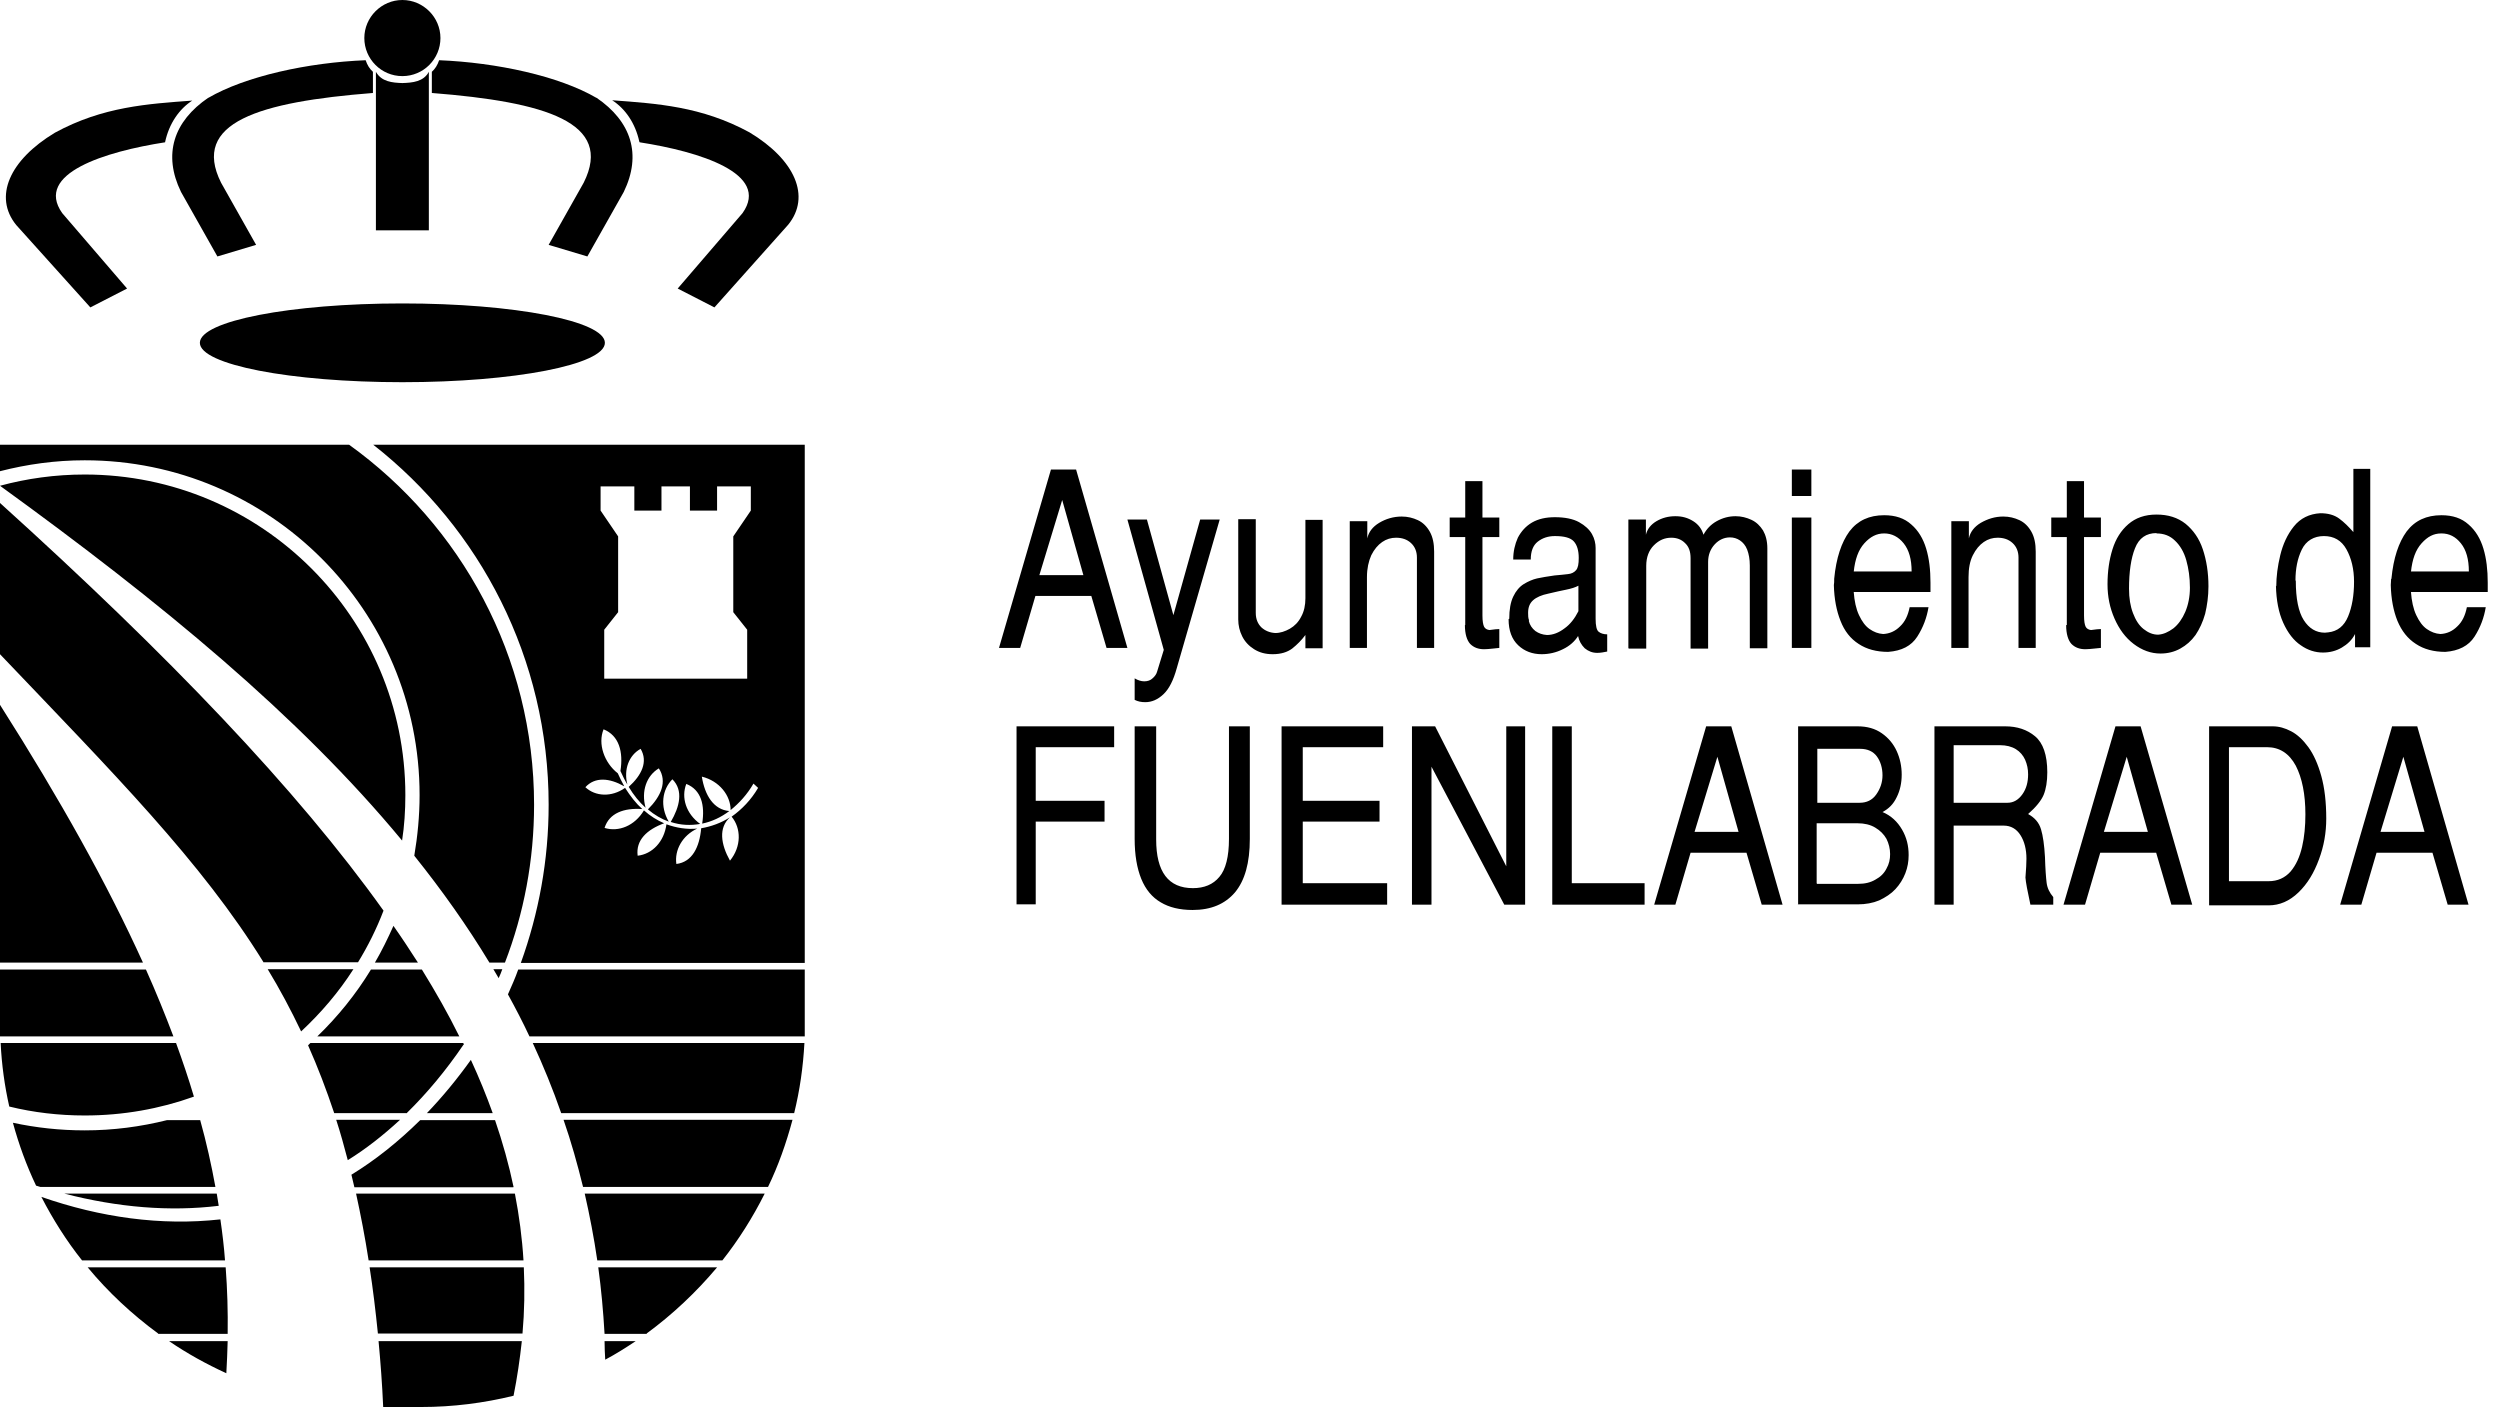
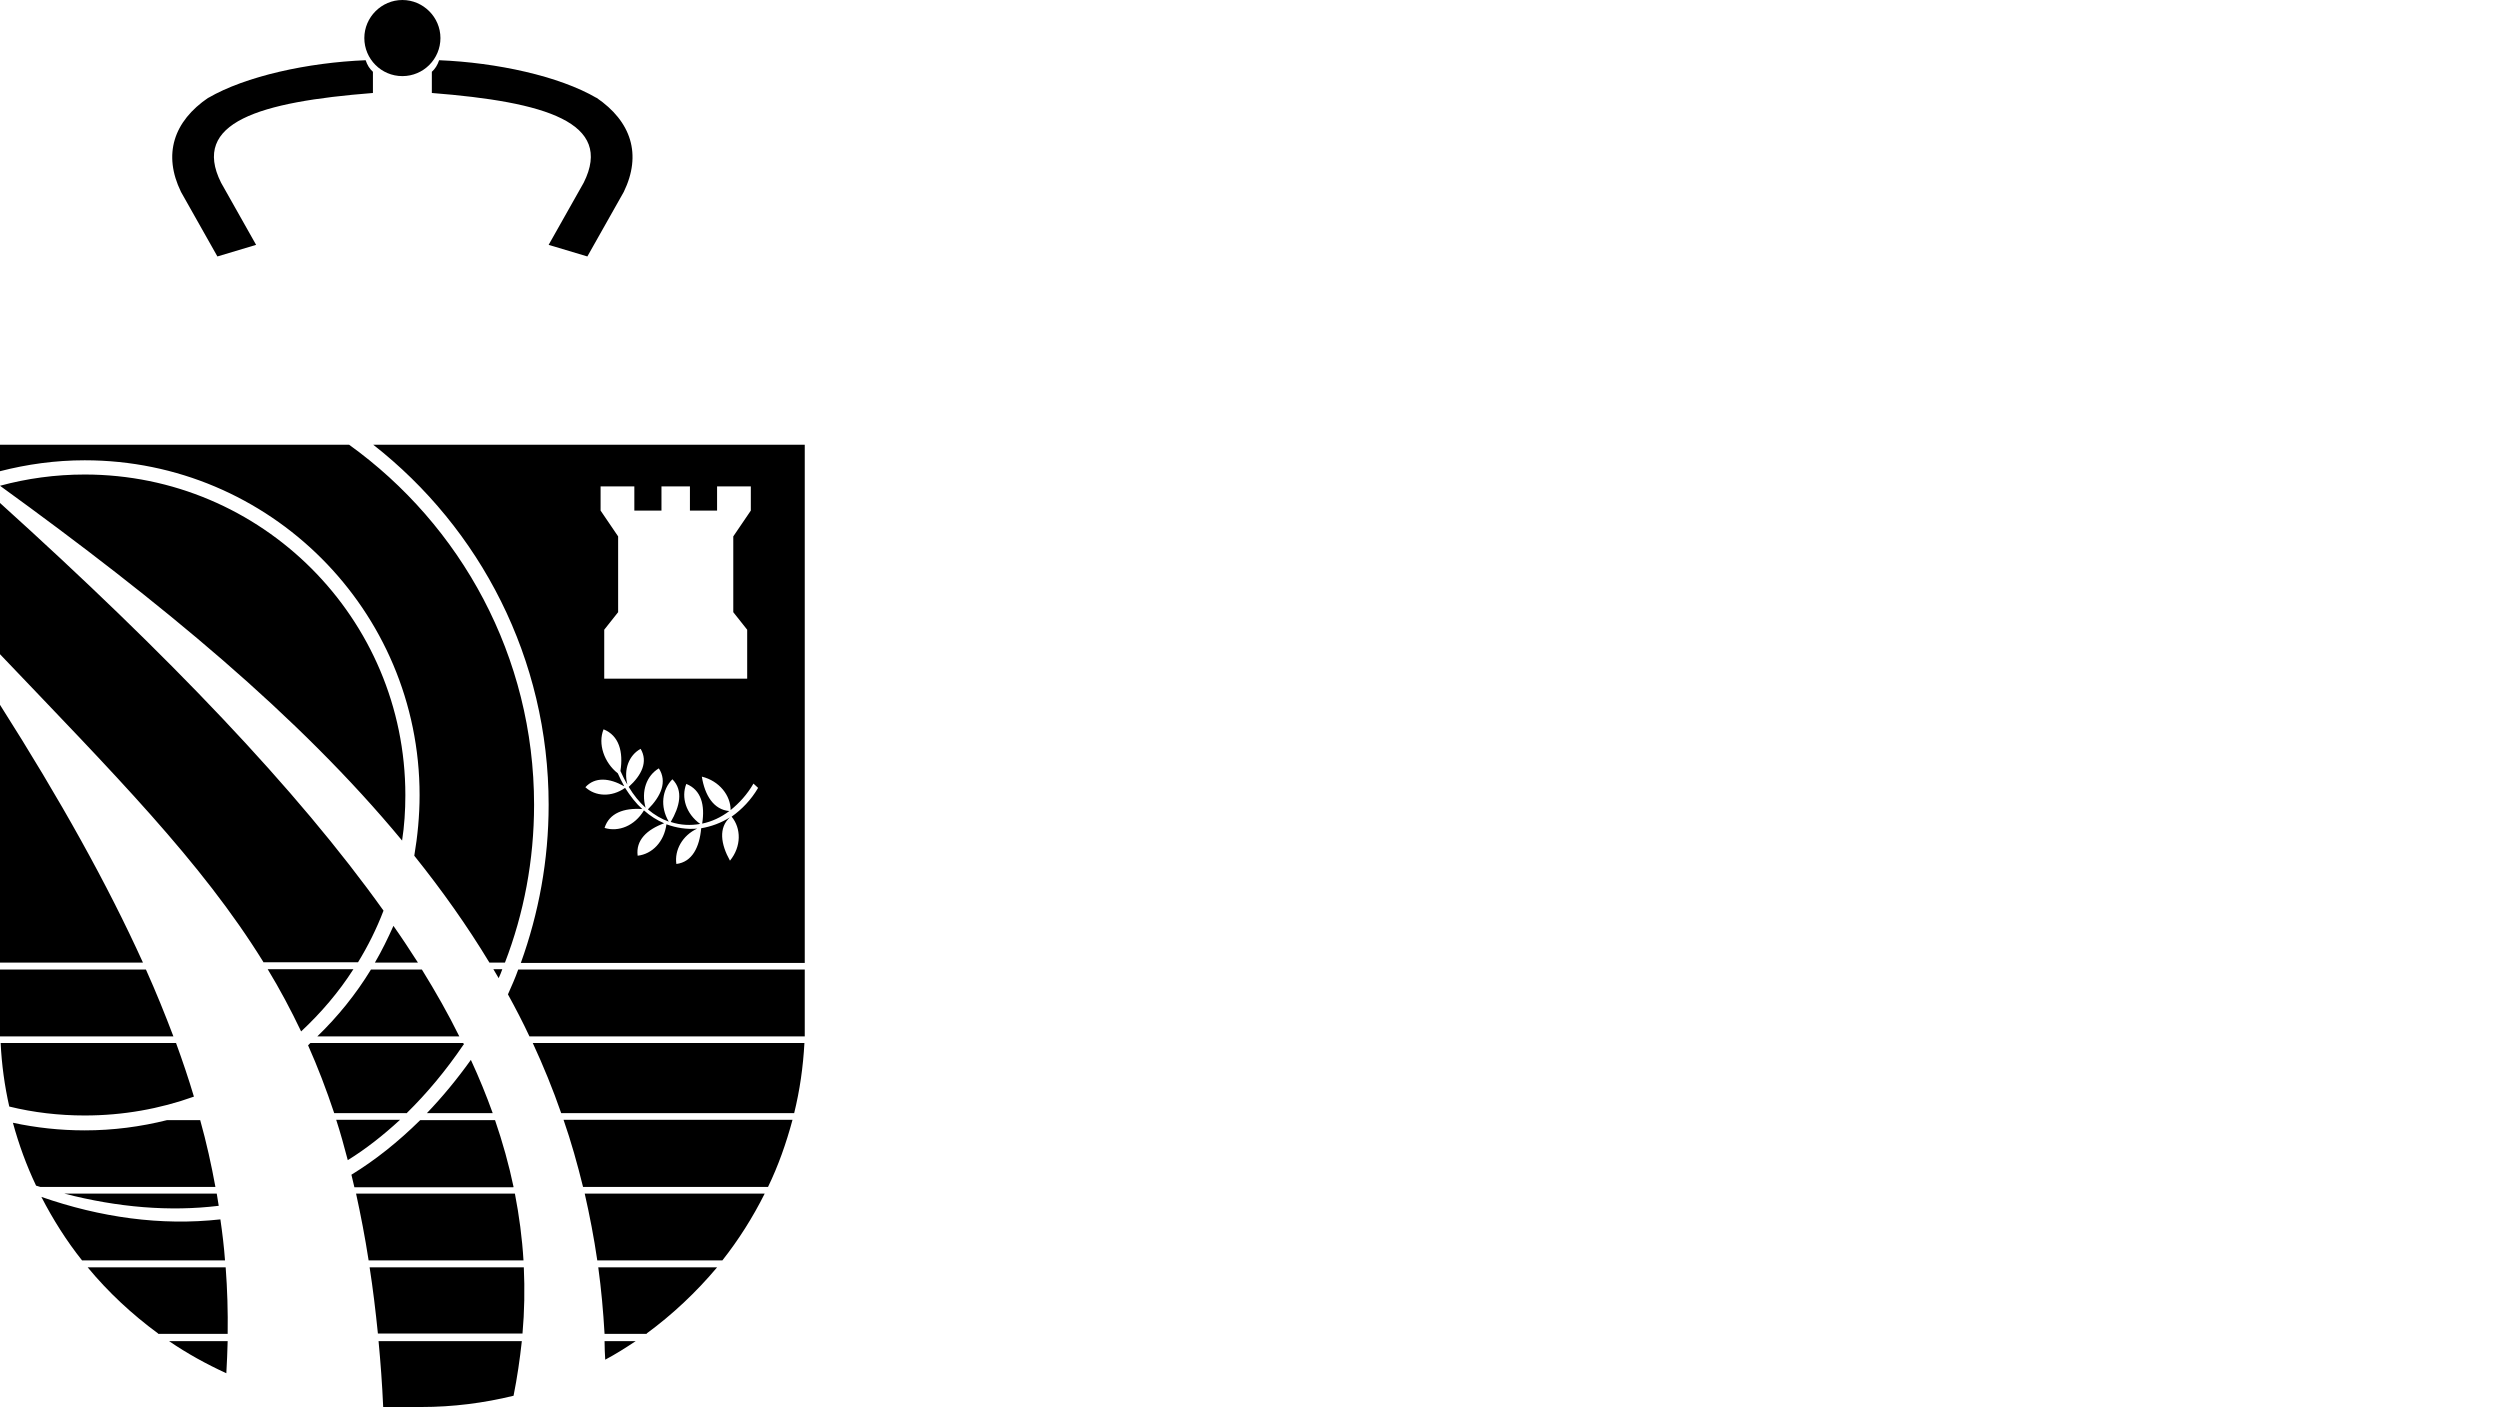
<svg xmlns="http://www.w3.org/2000/svg" width="182" height="103" viewBox="0 0 182 103" fill="none">
  <path fill-rule="evenodd" clip-rule="evenodd" d="M38.11 91.758H26.836C26.571 90.047 26.258 88.433 25.921 86.892H37.484C37.797 88.506 38.014 90.144 38.11 91.758ZM29.63 81.038H24.331C23.753 79.303 23.126 77.665 22.428 76.1C22.476 76.051 22.524 76.003 22.596 75.931H33.726C33.726 75.931 33.75 76.003 33.774 76.027C33.774 76.027 33.75 76.051 33.726 76.076C32.449 77.954 31.076 79.593 29.63 81.014V81.038ZM29.125 81.52H24.475C24.788 82.483 25.053 83.447 25.318 84.459C26.643 83.64 27.896 82.652 29.125 81.52ZM35.87 81.038H31.076C32.184 79.882 33.244 78.605 34.28 77.159C34.882 78.46 35.412 79.761 35.87 81.038ZM37.387 86.41C37.05 84.796 36.592 83.158 36.038 81.544H30.594C28.98 83.134 27.318 84.459 25.583 85.519C25.656 85.808 25.728 86.121 25.8 86.434H37.363L37.387 86.41ZM38.038 97.082C38.182 95.468 38.206 93.854 38.134 92.264H26.908C27.149 93.805 27.342 95.419 27.511 97.082H38.062H38.038ZM37.989 97.636H27.559C27.703 99.177 27.824 100.767 27.896 102.43H30.666C32.979 102.43 35.219 102.141 37.387 101.611C37.652 100.286 37.845 98.961 37.989 97.636ZM12.816 75.931H0.048C0.12 77.497 0.337 79.063 0.675 80.556C2.433 80.99 4.288 81.207 6.167 81.207C8.961 81.207 11.635 80.725 14.117 79.834C13.731 78.533 13.297 77.256 12.816 75.931ZM12.623 75.449H0C0 75.136 0 74.847 0 74.534V70.583H10.624C11.37 72.245 12.021 73.859 12.623 75.449ZM33.461 75.449H23.102C24.596 74.004 25.921 72.366 27.005 70.583H30.714C31.726 72.221 32.642 73.835 33.437 75.449H33.461ZM25.415 32.377H0V34.304C1.975 33.798 4.023 33.509 6.167 33.509C19.633 33.509 30.546 44.422 30.546 57.888C30.546 59.381 30.401 60.875 30.16 62.296C32.184 64.826 34.015 67.403 35.629 70.077H36.761C38.134 66.512 38.881 62.633 38.881 58.586C38.881 47.794 33.557 38.23 25.415 32.377ZM35.918 70.559C36.038 70.776 36.183 70.993 36.303 71.209C36.4 70.993 36.496 70.776 36.568 70.559H35.918ZM15.779 86.892C15.827 87.181 15.875 87.494 15.923 87.783C12.358 88.217 8.576 87.903 4.673 86.892H15.779ZM15.682 86.41H2.939C2.939 86.41 2.722 86.338 2.626 86.314C1.927 84.844 1.373 83.326 0.94 81.737C2.626 82.098 4.36 82.291 6.167 82.291C8.239 82.291 10.238 82.026 12.165 81.544H14.574C15.032 83.182 15.393 84.82 15.682 86.41ZM27.294 70.077C27.8 69.21 28.233 68.319 28.643 67.403C29.269 68.294 29.871 69.21 30.425 70.077H27.294ZM29.269 61.212C29.438 60.128 29.51 59.02 29.51 57.888C29.51 45 19.055 34.545 6.167 34.545C4.023 34.545 1.951 34.834 0 35.364C11.708 43.843 21.753 52.106 29.269 61.188V61.212ZM19.489 70.559C20.38 72.028 21.175 73.522 21.922 75.088C23.367 73.739 24.668 72.221 25.728 70.559H19.465H19.489ZM19.2 70.077C14.647 62.706 8.263 56.298 0 47.626V36.616C12.238 47.674 21.633 57.478 27.92 66.295C27.414 67.62 26.788 68.873 26.065 70.053H19.2V70.077ZM0 70.077V51.311C4.408 58.249 7.829 64.392 10.407 70.077H0ZM27.173 32.377C34.954 38.471 39.941 47.939 39.941 58.586C39.941 62.633 39.218 66.488 37.917 70.101H58.586V32.377H27.173ZM38.544 75.449C38.062 74.413 37.532 73.401 36.978 72.39C37.243 71.787 37.508 71.209 37.725 70.583H58.586V74.534C58.586 74.847 58.586 75.136 58.586 75.449H38.568H38.544ZM57.815 81.038C58.225 79.376 58.466 77.689 58.562 75.931H38.785C39.555 77.593 40.254 79.303 40.856 81.038H57.815ZM55.912 86.41C56.659 84.868 57.237 83.23 57.695 81.52H41.025C41.579 83.11 42.037 84.748 42.446 86.41H55.912ZM52.588 91.758C53.768 90.264 54.804 88.626 55.671 86.892H42.567C42.928 88.482 43.241 90.096 43.482 91.758H52.588ZM47.071 97.082C48.974 95.684 50.685 94.07 52.203 92.264H43.554C43.771 93.854 43.916 95.444 44.012 97.106H47.096L47.071 97.082ZM46.276 97.636H44.012C44.012 98.094 44.036 98.551 44.06 98.985C44.831 98.575 45.554 98.118 46.276 97.636ZM16.381 91.758C16.309 90.77 16.188 89.758 16.044 88.771C11.708 89.253 7.299 88.626 3.011 87.133C3.854 88.771 4.842 90.337 5.974 91.758H16.357H16.381ZM12.31 97.636C13.611 98.527 15.008 99.298 16.477 99.972C16.526 99.177 16.55 98.407 16.574 97.636H12.31ZM11.515 97.082C9.612 95.684 7.877 94.07 6.384 92.264H16.429C16.55 93.878 16.598 95.468 16.574 97.106H11.515V97.082ZM54.395 49.408V45.843L53.383 44.566V39.05L54.66 37.17V35.412H52.203V37.17H50.227V35.412H48.155V37.17H46.18V35.412H43.723V37.17L45 39.05V44.566L43.988 45.843V49.408H54.371H54.395ZM45.433 57.237C44.373 56.635 43.313 56.539 42.615 57.309C43.337 57.984 44.518 58.056 45.505 57.358C45.891 57.96 46.3 58.49 46.758 58.9C45.433 58.803 44.349 59.188 44.012 60.273C45.024 60.586 46.204 60.128 46.879 58.996C47.336 59.405 47.842 59.718 48.348 59.935C47.096 60.393 46.276 61.164 46.421 62.296C47.481 62.176 48.348 61.284 48.517 60.008C49.239 60.273 50.01 60.393 50.757 60.321C49.673 60.827 49.095 61.887 49.239 62.898C50.396 62.754 50.926 61.67 51.046 60.297C51.769 60.176 52.492 59.911 53.142 59.502C52.299 60.248 52.468 61.453 53.142 62.657C53.985 61.622 53.961 60.297 53.263 59.453C54.009 58.924 54.684 58.225 55.19 57.358L54.852 57.045C54.395 57.84 53.816 58.466 53.19 58.972C53.19 57.912 52.371 56.852 51.094 56.539C51.311 57.912 51.962 58.948 53.094 59.044C52.492 59.502 51.817 59.815 51.118 59.959C51.335 58.61 51.046 57.502 49.962 57.069C49.577 58.056 49.938 59.237 50.974 59.983C50.275 60.104 49.553 60.08 48.83 59.839C49.48 58.731 49.769 57.55 48.95 56.731C48.204 57.478 48.035 58.707 48.685 59.815C48.155 59.622 47.65 59.333 47.168 58.924C48.131 57.96 48.589 56.9 47.963 55.936C47.071 56.466 46.662 57.599 46.999 58.803C46.541 58.394 46.132 57.888 45.77 57.285C46.71 56.442 47.192 55.455 46.638 54.515C45.795 54.973 45.385 56.009 45.674 57.117C45.481 56.804 45.337 56.49 45.168 56.129C45.385 54.732 45.072 53.551 43.94 53.094C43.506 54.154 43.988 55.527 44.976 56.298C45.12 56.611 45.265 56.924 45.433 57.213V57.237Z" fill="#FBF5EB" style="fill:#FBF5EB;fill:color(display-p3 0.984 0.961 0.922);fill-opacity:1;" />
-   <path fill-rule="evenodd" clip-rule="evenodd" d="M29.293 22.09C21.151 22.09 14.55 23.367 14.55 24.957C14.55 26.547 21.151 27.824 29.293 27.824C37.436 27.824 44.036 26.547 44.036 24.957C44.036 23.367 37.436 22.09 29.293 22.09Z" fill="#FBF5EB" style="fill:#FBF5EB;fill:color(display-p3 0.984 0.961 0.922);fill-opacity:1;" />
-   <path fill-rule="evenodd" clip-rule="evenodd" d="M46.565 10.359C50.901 11.033 56.105 12.623 54.057 15.514L49.336 21.006L52.01 22.379L57.382 16.357C59.044 14.309 57.888 11.635 54.563 9.636C51.07 7.733 47.794 7.54 44.566 7.299C45.505 7.901 46.252 8.961 46.541 10.31L46.565 10.359Z" fill="#FBF5EB" style="fill:#FBF5EB;fill:color(display-p3 0.984 0.961 0.922);fill-opacity:1;" />
  <path fill-rule="evenodd" clip-rule="evenodd" d="M43.41 7.106C45.964 8.841 46.734 11.25 45.41 13.972L42.76 18.67L39.941 17.826L42.495 13.297C44.687 8.913 39.724 7.42 31.438 6.769V5.227C31.678 5.011 31.847 4.746 31.968 4.384C36.159 4.553 40.712 5.541 43.434 7.131L43.41 7.106Z" fill="#FBF5EB" style="fill:#FBF5EB;fill:color(display-p3 0.984 0.961 0.922);fill-opacity:1;" />
-   <path fill-rule="evenodd" clip-rule="evenodd" d="M31.22 16.742V5.228C30.835 5.95 30.04 6.022 29.293 6.047C28.546 6.022 27.775 5.95 27.366 5.228V16.767H31.22V16.742Z" fill="#FBF5EB" style="fill:#FBF5EB;fill:color(display-p3 0.984 0.961 0.922);fill-opacity:1;" />
-   <path fill-rule="evenodd" clip-rule="evenodd" d="M12.021 10.359C7.685 11.033 2.481 12.623 4.529 15.514L9.251 21.006L6.577 22.379L1.181 16.381C-0.482 14.334 0.675 11.659 3.999 9.66C7.492 7.757 10.768 7.564 13.996 7.323C13.057 7.926 12.31 8.986 12.021 10.335V10.359Z" fill="#FBF5EB" style="fill:#FBF5EB;fill:color(display-p3 0.984 0.961 0.922);fill-opacity:1;" />
  <path fill-rule="evenodd" clip-rule="evenodd" d="M15.177 7.106C12.623 8.841 11.852 11.25 13.177 13.972L15.827 18.67L18.645 17.826L16.092 13.297C13.9 8.913 18.862 7.42 27.149 6.769V5.227C26.908 5.011 26.74 4.746 26.619 4.384C22.427 4.553 17.875 5.541 15.152 7.131L15.177 7.106Z" fill="#FBF5EB" style="fill:#FBF5EB;fill:color(display-p3 0.984 0.961 0.922);fill-opacity:1;" />
  <path fill-rule="evenodd" clip-rule="evenodd" d="M29.293 5.541C27.752 5.541 26.523 4.288 26.523 2.77C26.523 1.253 27.776 0 29.293 0C30.811 0 32.064 1.253 32.064 2.77C32.064 4.288 30.835 5.541 29.293 5.541Z" fill="#FBF5EB" style="fill:#FBF5EB;fill:color(display-p3 0.984 0.961 0.922);fill-opacity:1;" />
-   <path fill-rule="evenodd" clip-rule="evenodd" d="M72.727 47.168L76.509 34.183H78.34L82.074 47.168H80.556L79.448 43.386H75.377L74.269 47.168H72.703H72.727ZM75.666 41.868H78.87L77.328 36.4L75.666 41.868ZM84.723 47.312L82.074 37.821H83.495L85.422 44.783L87.373 37.821H88.795L85.663 48.661C85.422 49.529 85.109 50.155 84.699 50.54C84.29 50.926 83.856 51.118 83.374 51.118C83.085 51.118 82.844 51.07 82.603 50.95V49.384C82.844 49.529 83.085 49.601 83.302 49.601C83.543 49.601 83.76 49.529 83.904 49.384C84.073 49.239 84.194 49.071 84.242 48.878L84.723 47.312ZM90.144 45.048V37.797H91.42V44.614C91.42 45.072 91.565 45.409 91.83 45.674C92.095 45.915 92.432 46.06 92.842 46.084C93.203 46.084 93.564 45.963 93.902 45.771C94.239 45.578 94.528 45.289 94.721 44.903C94.938 44.518 95.034 44.06 95.034 43.554V37.845H96.287V47.192H95.034V46.228C94.745 46.614 94.432 46.927 94.07 47.216C93.709 47.481 93.251 47.626 92.649 47.626C92.119 47.626 91.685 47.505 91.3 47.264C90.915 47.023 90.625 46.71 90.433 46.325C90.24 45.939 90.144 45.53 90.144 45.096V45.048ZM98.262 47.168V37.941H99.539V39.194C99.635 38.736 99.924 38.351 100.406 38.062C100.888 37.773 101.442 37.604 102.044 37.604C102.478 37.604 102.863 37.7 103.224 37.869C103.586 38.038 103.875 38.327 104.092 38.712C104.308 39.098 104.405 39.58 104.405 40.158V47.168H103.152V40.591C103.152 40.158 103.008 39.796 102.718 39.531C102.429 39.266 102.068 39.146 101.634 39.146C101.273 39.146 100.936 39.242 100.623 39.459C100.309 39.676 100.045 39.989 99.828 40.423C99.635 40.856 99.514 41.386 99.514 42.013V47.168H98.238H98.262ZM106.669 45.506V39.098H105.537V37.676H106.669V35.027H107.922V37.676H109.15V39.098H107.922V44.807C107.922 45.217 107.97 45.481 108.042 45.626C108.115 45.771 108.259 45.843 108.428 45.867C108.765 45.819 109.006 45.795 109.15 45.795V47.168C109.15 47.168 108.934 47.192 108.693 47.216C108.452 47.24 108.235 47.264 108.042 47.264C107.633 47.264 107.296 47.144 107.031 46.879C106.79 46.614 106.645 46.156 106.645 45.506H106.669ZM109.873 45.048C109.873 44.373 109.969 43.843 110.162 43.434C110.355 43.024 110.62 42.711 110.933 42.519C111.246 42.326 111.584 42.181 111.897 42.109C112.234 42.037 112.668 41.964 113.173 41.892C113.559 41.868 113.872 41.82 114.137 41.796C114.402 41.772 114.595 41.675 114.739 41.507C114.884 41.338 114.932 41.049 114.932 40.615C114.932 40.085 114.812 39.676 114.571 39.411C114.33 39.146 113.872 39.026 113.198 39.026C112.692 39.026 112.282 39.17 111.945 39.435C111.608 39.7 111.439 40.134 111.439 40.736H110.162C110.162 40.158 110.283 39.628 110.499 39.146C110.74 38.688 111.078 38.303 111.535 38.038C111.993 37.773 112.547 37.652 113.198 37.652C113.92 37.652 114.522 37.773 114.956 38.014C115.39 38.255 115.703 38.544 115.896 38.881C116.088 39.218 116.161 39.58 116.161 39.893V45.048C116.161 45.554 116.233 45.867 116.377 45.987C116.522 46.108 116.739 46.18 117.004 46.18V47.433C116.763 47.481 116.522 47.529 116.281 47.529C115.92 47.529 115.631 47.409 115.366 47.192C115.125 46.951 114.956 46.662 114.884 46.301C114.643 46.686 114.282 47.023 113.776 47.264C113.294 47.505 112.764 47.626 112.234 47.626C111.559 47.626 110.981 47.409 110.524 46.975C110.066 46.541 109.825 45.915 109.825 45.072L109.873 45.048ZM111.294 45.193C111.367 45.506 111.535 45.746 111.776 45.939C112.017 46.108 112.282 46.204 112.619 46.228C113.053 46.228 113.487 46.06 113.896 45.746C114.306 45.457 114.643 45.024 114.908 44.494V42.639C114.691 42.759 114.378 42.856 114.017 42.928C113.655 43 113.222 43.097 112.716 43.217C112.234 43.313 111.848 43.482 111.608 43.699C111.367 43.916 111.246 44.205 111.246 44.614C111.246 44.807 111.246 45 111.319 45.168L111.294 45.193ZM118.545 47.168V37.821H119.822V38.929C119.919 38.52 120.184 38.182 120.593 37.941C121.003 37.7 121.46 37.58 121.966 37.58C122.472 37.58 122.882 37.7 123.267 37.941C123.652 38.182 123.893 38.52 124.014 38.929C124.231 38.52 124.544 38.182 124.977 37.941C125.411 37.7 125.869 37.58 126.351 37.58C126.76 37.58 127.145 37.676 127.507 37.845C127.868 38.014 128.133 38.279 128.35 38.616C128.543 38.953 128.663 39.387 128.663 39.917V47.192H127.386V41.169C127.386 40.712 127.314 40.326 127.194 40.013C127.073 39.7 126.881 39.483 126.664 39.339C126.447 39.194 126.206 39.122 125.941 39.122C125.531 39.122 125.146 39.291 124.833 39.628C124.52 39.965 124.351 40.399 124.351 40.904V47.216H123.074V40.639C123.074 40.158 122.954 39.796 122.665 39.531C122.4 39.266 122.063 39.146 121.677 39.146C121.195 39.146 120.786 39.315 120.4 39.7C120.039 40.061 119.846 40.567 119.846 41.194V47.216H118.57L118.545 47.168ZM130.446 47.168V37.676H131.867V47.168H130.446ZM130.446 36.111V34.183H131.867V36.111H130.446ZM133.529 42.133C133.674 40.615 134.059 39.483 134.637 38.688C135.24 37.893 136.083 37.508 137.167 37.508C137.986 37.508 138.636 37.725 139.142 38.182C139.648 38.616 140.009 39.218 140.226 39.941C140.443 40.664 140.539 41.483 140.539 42.422C140.539 42.711 140.539 42.952 140.539 43.097H134.951C134.999 43.747 135.119 44.325 135.336 44.783C135.553 45.241 135.794 45.578 136.107 45.795C136.42 46.011 136.733 46.132 137.095 46.156C137.552 46.132 137.962 45.963 138.323 45.602C138.684 45.265 138.901 44.807 139.022 44.205H140.395C140.274 44.952 140.009 45.674 139.576 46.349C139.142 47.023 138.444 47.385 137.456 47.457C136.613 47.457 135.89 47.264 135.312 46.879C134.71 46.493 134.276 45.939 133.987 45.193C133.698 44.47 133.529 43.602 133.505 42.591C133.529 42.47 133.529 42.326 133.529 42.157V42.133ZM134.951 41.603H139.166C139.166 40.712 138.974 40.037 138.588 39.555C138.203 39.074 137.721 38.833 137.167 38.833C136.613 38.833 136.155 39.074 135.721 39.555C135.288 40.037 135.047 40.712 134.951 41.627V41.603ZM142.057 47.168V37.941H143.334V39.194C143.43 38.736 143.719 38.351 144.201 38.062C144.707 37.773 145.237 37.604 145.839 37.604C146.273 37.604 146.658 37.7 147.02 37.869C147.381 38.038 147.67 38.327 147.887 38.712C148.104 39.098 148.2 39.58 148.2 40.158V47.168H146.947V40.591C146.947 40.158 146.803 39.796 146.514 39.531C146.225 39.266 145.863 39.146 145.43 39.146C145.068 39.146 144.731 39.242 144.418 39.459C144.105 39.676 143.84 39.989 143.623 40.423C143.406 40.856 143.31 41.386 143.31 42.013V47.168H142.033H142.057ZM150.464 45.506V39.098H149.332V37.676H150.464V35.027H151.717V37.676H152.946V39.098H151.717V44.807C151.717 45.217 151.765 45.481 151.837 45.626C151.91 45.771 152.054 45.843 152.223 45.867C152.56 45.819 152.801 45.795 152.946 45.795V47.168C152.946 47.168 152.729 47.192 152.464 47.216C152.223 47.24 152.006 47.264 151.813 47.264C151.404 47.264 151.067 47.144 150.802 46.879C150.561 46.614 150.416 46.156 150.416 45.506H150.464ZM156.993 38.809C156.246 38.809 155.716 39.17 155.427 39.917C155.138 40.639 154.993 41.627 154.993 42.856C154.993 43.554 155.09 44.133 155.282 44.638C155.475 45.144 155.716 45.53 156.053 45.795C156.39 46.06 156.728 46.204 157.113 46.204C157.499 46.18 157.86 46.011 158.221 45.746C158.583 45.457 158.872 45.048 159.089 44.542C159.305 44.036 159.426 43.434 159.426 42.783C159.426 42.037 159.329 41.386 159.161 40.784C158.992 40.182 158.703 39.7 158.342 39.363C157.98 39.001 157.523 38.833 156.993 38.833V38.809ZM156.993 37.46C157.836 37.46 158.534 37.676 159.113 38.134C159.667 38.592 160.1 39.194 160.365 39.989C160.63 40.784 160.775 41.675 160.775 42.687C160.775 43.41 160.678 44.084 160.534 44.687C160.365 45.289 160.124 45.795 159.835 46.228C159.522 46.662 159.161 46.975 158.727 47.216C158.294 47.457 157.812 47.577 157.282 47.577C156.583 47.577 155.933 47.336 155.331 46.879C154.728 46.421 154.271 45.795 153.933 45.024C153.596 44.253 153.427 43.434 153.427 42.543C153.427 41.603 153.548 40.76 153.789 39.989C154.03 39.218 154.415 38.616 154.945 38.158C155.475 37.7 156.15 37.46 156.993 37.46ZM165.713 42.687C165.713 41.989 165.81 41.218 166.002 40.423C166.195 39.628 166.508 38.929 166.99 38.327C167.472 37.725 168.122 37.411 168.917 37.363C169.471 37.363 169.929 37.484 170.29 37.749C170.652 38.014 170.989 38.351 171.326 38.736V34.135H172.555V47.12H171.447V46.156C171.23 46.59 170.892 46.903 170.483 47.144C170.073 47.385 169.616 47.505 169.11 47.505C168.556 47.505 168.002 47.336 167.496 46.975C166.99 46.638 166.556 46.084 166.219 45.337C165.882 44.59 165.713 43.699 165.689 42.639L165.713 42.687ZM167.134 42.278C167.134 43.578 167.327 44.542 167.713 45.144C168.098 45.746 168.604 46.06 169.254 46.06C169.327 46.06 169.399 46.036 169.495 46.036C170.17 45.963 170.652 45.578 170.941 44.879C171.23 44.181 171.374 43.337 171.374 42.35C171.374 41.434 171.182 40.639 170.82 39.989C170.459 39.339 169.905 39.026 169.182 39.026C168.459 39.026 167.881 39.363 167.568 40.013C167.255 40.664 167.11 41.41 167.11 42.254L167.134 42.278ZM174.096 42.133C174.241 40.615 174.626 39.483 175.205 38.688C175.807 37.893 176.65 37.508 177.734 37.508C178.553 37.508 179.203 37.725 179.709 38.182C180.215 38.616 180.577 39.218 180.793 39.941C181.01 40.664 181.107 41.483 181.107 42.422C181.107 42.711 181.107 42.952 181.107 43.097H175.518C175.566 43.747 175.686 44.325 175.903 44.783C176.12 45.241 176.361 45.578 176.674 45.795C176.987 46.011 177.3 46.132 177.662 46.156C178.119 46.132 178.529 45.963 178.89 45.602C179.252 45.265 179.468 44.807 179.589 44.205H180.962C180.842 44.952 180.577 45.674 180.143 46.349C179.709 47.023 178.987 47.385 178.023 47.457C177.18 47.457 176.457 47.264 175.879 46.879C175.277 46.493 174.843 45.939 174.53 45.193C174.241 44.47 174.072 43.602 174.048 42.591C174.048 42.47 174.072 42.326 174.072 42.157L174.096 42.133ZM175.518 41.603H179.733C179.733 40.712 179.541 40.037 179.155 39.555C178.77 39.074 178.312 38.833 177.734 38.833C177.156 38.833 176.722 39.074 176.289 39.555C175.855 40.037 175.614 40.712 175.518 41.627V41.603ZM74.004 65.862V52.877H81.11V54.395H75.401V58.297H80.411V59.815H75.401V65.837H74.004V65.862ZM82.652 52.877H84.169V61.116C84.169 63.477 85.061 64.657 86.843 64.657C87.662 64.657 88.313 64.392 88.77 63.838C89.228 63.308 89.469 62.368 89.469 61.068V52.877H90.987V61.068C90.987 62.826 90.625 64.103 89.903 64.97C89.18 65.813 88.168 66.247 86.819 66.247C85.88 66.247 85.109 66.054 84.507 65.693C83.88 65.332 83.398 64.753 83.085 63.983C82.772 63.212 82.603 62.248 82.603 61.068V52.877H82.652ZM93.299 65.862V52.877H100.695V54.395H94.841V58.297H100.43V59.815H94.841V64.296H100.984V65.862H93.323H93.299ZM102.791 65.862V52.877H104.477L109.656 63.067V52.877H111.029V65.862H109.512L104.212 55.816V65.862H102.791ZM113.005 65.862V52.877H114.426V64.296H119.726V65.862H113.005ZM120.424 65.862L124.207 52.877H126.037L129.771 65.862H128.254L127.145 62.079H123.074L121.966 65.862H120.4H120.424ZM123.363 60.562H126.567L125.026 55.093L123.363 60.562ZM130.903 65.862V52.877H135.24C135.938 52.877 136.516 53.046 136.998 53.383C137.48 53.72 137.841 54.154 138.082 54.684C138.323 55.214 138.444 55.792 138.444 56.394C138.444 56.996 138.323 57.55 138.082 58.032C137.841 58.538 137.504 58.875 137.046 59.116C137.673 59.381 138.13 59.815 138.468 60.393C138.805 60.971 138.949 61.574 138.949 62.248C138.949 62.706 138.877 63.139 138.709 63.573C138.54 64.007 138.299 64.392 137.986 64.729C137.673 65.067 137.263 65.332 136.805 65.548C136.348 65.741 135.818 65.837 135.24 65.837H130.879L130.903 65.862ZM132.277 64.344H135.264C135.77 64.344 136.179 64.247 136.54 64.031C136.902 63.838 137.167 63.573 137.335 63.236C137.528 62.898 137.6 62.561 137.6 62.176C137.6 61.79 137.504 61.405 137.335 61.068C137.143 60.73 136.878 60.465 136.516 60.249C136.155 60.032 135.721 59.935 135.24 59.935H132.253V64.296L132.277 64.344ZM132.325 58.442H135.384C135.89 58.442 136.3 58.249 136.589 57.84C136.878 57.43 137.046 56.972 137.046 56.442C137.046 55.912 136.902 55.431 136.637 55.069C136.372 54.708 135.962 54.515 135.432 54.515H132.301V58.442H132.325ZM140.828 65.862V52.877H145.984C146.851 52.877 147.574 53.118 148.152 53.6C148.73 54.082 149.043 54.949 149.043 56.226C149.043 56.9 148.947 57.454 148.778 57.864C148.609 58.273 148.224 58.755 147.646 59.261C148.128 59.526 148.441 59.887 148.585 60.369C148.73 60.851 148.826 61.525 148.874 62.392C148.899 63.26 148.947 63.886 148.995 64.272C149.043 64.657 149.212 64.994 149.477 65.307V65.862H147.814C147.598 64.874 147.477 64.223 147.453 63.886C147.501 63.284 147.525 62.826 147.525 62.513C147.525 61.839 147.381 61.26 147.092 60.803C146.803 60.345 146.393 60.104 145.863 60.104H142.226V65.862H140.828ZM142.226 58.442H146.152C146.586 58.442 146.947 58.225 147.236 57.816C147.525 57.406 147.646 56.924 147.646 56.37C147.646 55.985 147.574 55.647 147.429 55.31C147.285 54.997 147.068 54.732 146.755 54.539C146.441 54.347 146.056 54.25 145.598 54.25H142.226V58.442ZM150.223 65.862L154.006 52.877H155.836L159.594 65.862H158.077L156.969 62.079H152.897L151.789 65.862H150.223ZM153.162 60.562H156.366L154.825 55.093L153.162 60.562ZM160.823 65.862V52.877H165.448C165.906 52.877 166.34 52.998 166.797 53.238C167.255 53.479 167.664 53.865 168.05 54.395C168.435 54.925 168.748 55.623 168.989 56.49C169.23 57.358 169.351 58.394 169.351 59.598C169.351 60.61 169.182 61.598 168.821 62.561C168.459 63.549 167.978 64.344 167.327 64.97C166.677 65.597 165.954 65.91 165.159 65.91H160.823V65.862ZM162.244 64.151H165.159C165.81 64.151 166.34 63.91 166.749 63.453C167.159 62.971 167.424 62.368 167.592 61.646C167.761 60.923 167.833 60.128 167.833 59.285C167.833 57.816 167.592 56.635 167.134 55.744C166.653 54.852 165.954 54.395 165.039 54.395H162.268V64.151H162.244ZM170.363 65.862L174.145 52.877H175.975L179.709 65.862H178.192L177.084 62.079H173.012L171.904 65.862H170.338H170.363ZM173.301 60.562H176.505L174.964 55.093L173.301 60.562Z" fill="#FBF5EB" style="fill:#FBF5EB;fill:color(display-p3 0.984 0.961 0.922);fill-opacity:1;" />
</svg>